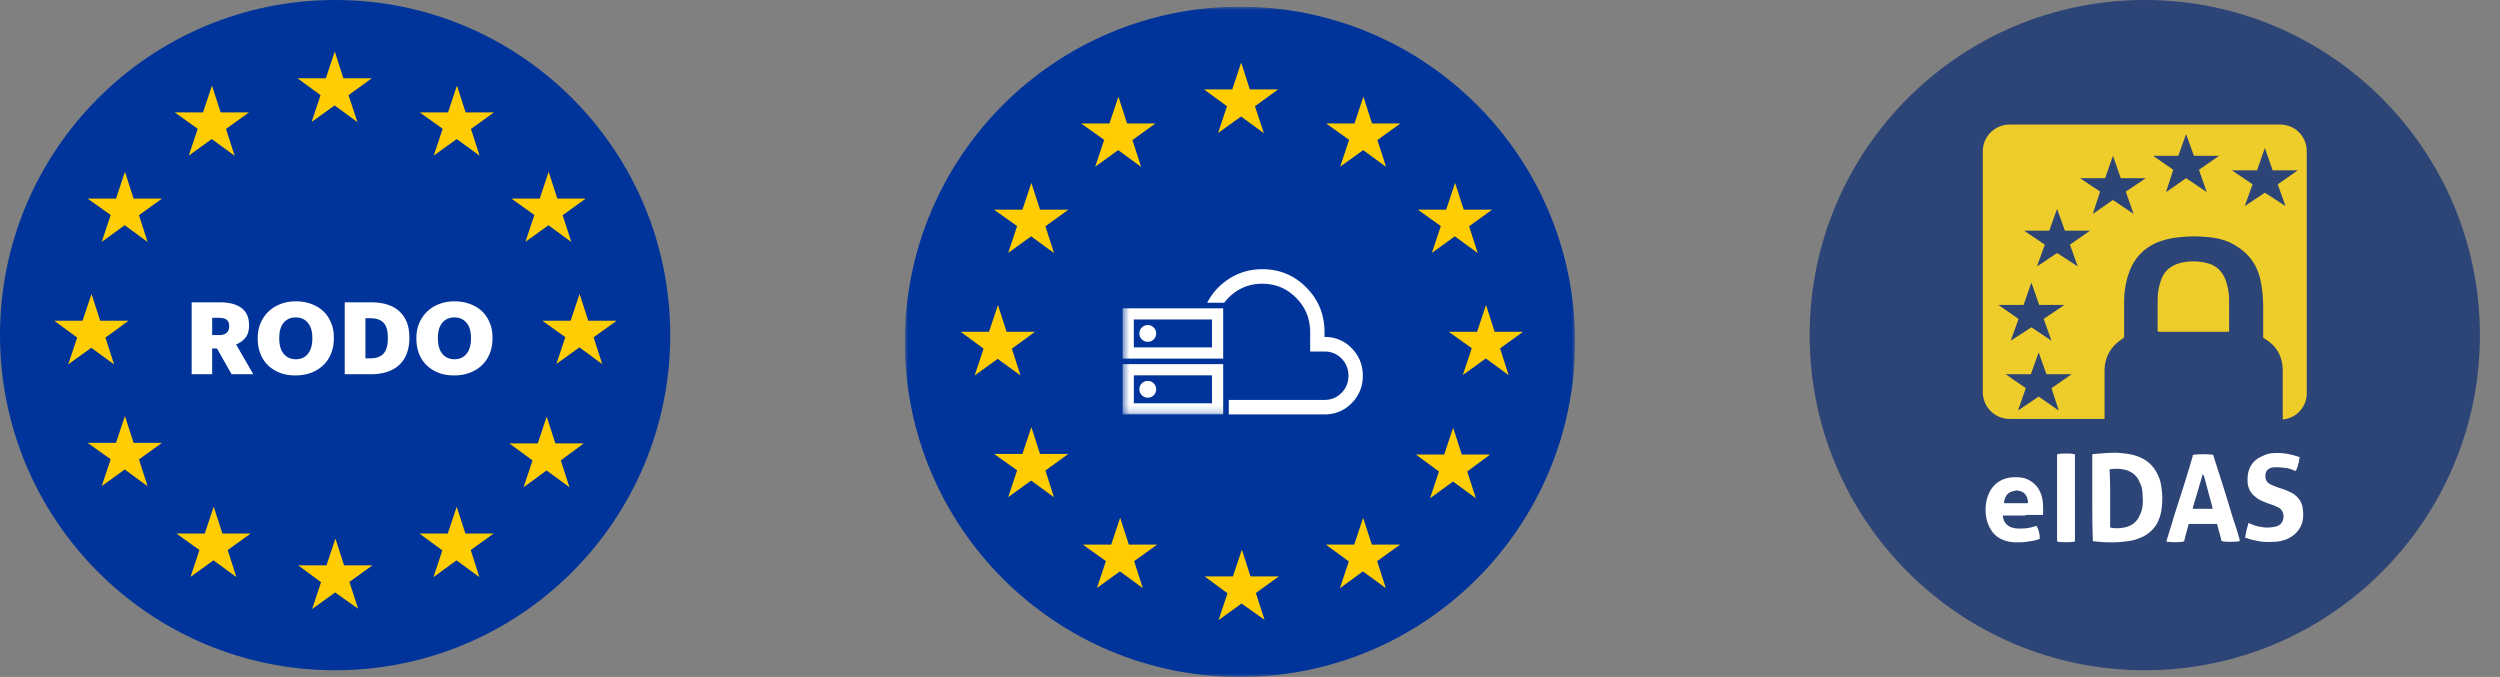
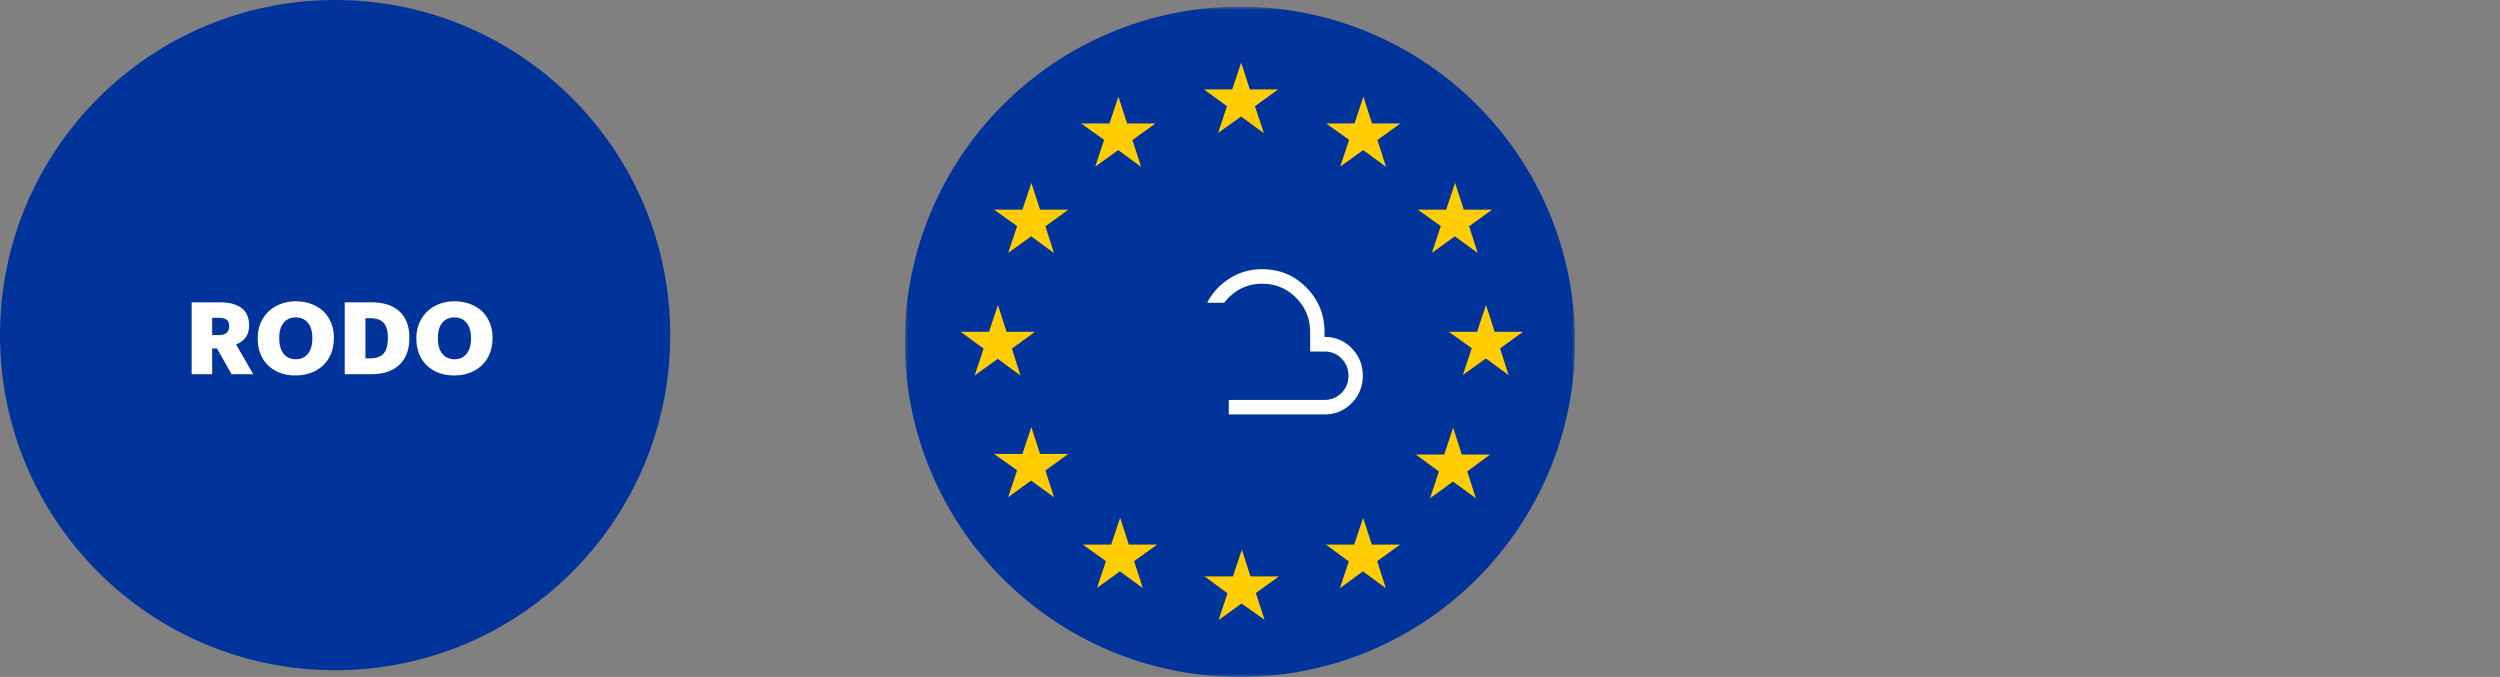
<svg xmlns="http://www.w3.org/2000/svg" width="373" height="101" viewBox="0 0 373 101" fill="none">
  <rect x="0" y="0" width="373" height="101" fill="#808080" stroke="none" />
  <g clip-path="url(#a)">
    <g clip-path="url(#b)">
      <title>eIDAS</title>
      <path d="M320 100c27.614 0 50-22.386 50-50S347.614 0 320 0s-50 22.386-50 50 22.386 50 50 50Z" fill="#2D4476" />
      <path d="M312.167 74.25V68c0-.25 0-.25.25-.25.583-.083 1.25-.083 1.833-.166.667 0 1.333-.083 2 0 1.083.083 2.25.25 3.25.75 1.25.583 2.083 1.583 2.583 2.833.334.75.417 1.584.5 2.417.084 1 0 2-.166 2.917-.25 1-.584 1.833-1.334 2.583-.583.583-1.25 1-2 1.25-.75.333-1.583.417-2.416.5-.667.083-1.25.083-1.917.083-.833 0-1.667-.083-2.417-.166-.083 0-.083-.084-.083-.167v-.167c-.083-2-.083-4.083-.083-6.166Zm2.666.084V78.5c0 .166 0 .166.167.25a5.591 5.591 0 0 0 1.667 0c.583-.084 1.083-.25 1.583-.584.667-.5 1-1.166 1.25-1.916s.25-1.584.167-2.334c0-.666-.084-1.333-.417-1.916-.333-.917-1-1.5-1.917-1.834-.833-.25-1.583-.25-2.416-.166-.167 0-.167.083-.167.166.083 1.334.083 2.75.083 4.167ZM332.75 80.834c-.417 0-.75 0-1.167-.083-.083 0-.166-.084-.166-.167-.167-.75-.417-1.5-.584-2.25 0-.167-.083-.167-.25-.167h-3.833c-.167 0-.25.084-.25.167-.167.75-.417 1.5-.583 2.25 0 .167-.084.167-.25.25-.75.083-1.5.083-2.25 0-.167 0-.167 0-.167-.167.417-1.333.833-2.666 1.25-4.083.917-2.833 1.833-5.667 2.667-8.583 0-.167.083-.167.25-.167.916-.083 1.75-.083 2.666 0 .084 0 .167.083.167.167.5 1.666 1.083 3.333 1.583 5 .5 1.5.917 3.083 1.417 4.583.333 1 .667 2 .917 3 0 .167 0 .167-.084.167-.416.083-.916.083-1.333.083Zm-4.083-10.167c-.084.084-.084.084 0 0-.5 1.75-1 3.417-1.5 5.084 0 .083 0 .166.083.166H330c.083 0 .167 0 .083-.166v-.084c-.416-1.583-.833-3.083-1.25-4.666-.083-.084-.166-.167-.166-.334ZM339.833 67.584c1.084 0 2.167.25 3.167.583.083 0 .167.084.083.167a6.608 6.608 0 0 1-.5 1.833c-.083.084-.083.084-.166.084-.417-.167-.75-.334-1.25-.417-.667-.083-1.417-.167-2.167-.083-.667.166-1 .583-1 1.25 0 .75.333 1.083.917 1.333.666.333 1.333.5 2 .75.416.167.833.333 1.25.583.833.584 1.333 1.334 1.416 2.334.084.666.084 1.25-.083 1.916-.333 1.167-1.167 2-2.25 2.5-.667.25-1.25.417-2 .417-1 .083-2 0-3-.25-.333-.083-.75-.167-1.083-.333-.167.083-.167.083-.167-.167.083-.5.167-1 .333-1.5 0-.167.084-.25.084-.417 0-.083.083-.166.166-.083.5.167 1 .417 1.584.5.75.167 1.5.167 2.25 0 .416-.083.75-.25 1-.583.416-.584.5-1.834-.584-2.334-.5-.25-1-.416-1.5-.583-.583-.25-1.166-.417-1.666-.833-.834-.584-1.25-1.334-1.334-2.334 0-.583 0-1.083.167-1.666.333-1.084 1.083-1.834 2.167-2.25.666-.334 1.25-.417 2.166-.417ZM301.833 76.916H299c-.167 0-.167 0-.167.166.084.5.25.917.667 1.25.333.334.833.417 1.25.5 1 .084 2 0 2.917-.333.166-.083.166 0 .25.083.25.5.416 1.084.416 1.667 0 .083 0 .167-.083.167-.583.25-1.25.333-1.917.416-.5.084-.916.084-1.416.084-.917 0-1.834-.167-2.667-.667-.917-.583-1.417-1.417-1.75-2.417a6.331 6.331 0 0 1-.25-1.75c0-1.083.25-2.166.833-3.083.667-1 1.667-1.583 2.834-1.75.833-.083 1.583-.083 2.333.167 1.083.416 1.833 1.166 2.25 2.25.333.833.333 1.75.333 2.666v.334c0 .166 0 .166-.25.166h-2.25c-.083.084-.25.084-.5.084Zm-1.083-1.834h1.667c.083 0 .166 0 .166-.166 0-.167-.083-.334-.083-.5-.167-.584-.583-1.084-1.25-1.167-.25-.083-.5-.083-.75 0-.333.083-.667.167-.917.417-.333.333-.5.75-.583 1.25 0 .166 0 .166.167.166h1.583ZM309.583 74.333v6.25c0 .166 0 .25-.166.25a10.93 10.93 0 0 1-2.334 0c-.083 0-.166-.084-.166-.167v-12.75c0-.083 0-.167.083-.167.5-.083 1-.083 1.5-.083.25 0 .583 0 .833.083.25 0 .25 0 .25.25v6.334Z" fill="#fff" />
-       <path d="M327.25 49.584h-5.167c-.166 0-.25-.083-.25-.25v-4.167c0-1 .084-2 .417-3 .417-1.5 1.417-2.5 2.917-2.833a8.126 8.126 0 0 1 4 0c1.5.333 2.5 1.333 2.916 2.833.25.917.417 1.75.417 2.667v4.583c0 .167-.083.167-.167.167h-5.083Z" fill="#2D4476" />
      <path d="M340.167 18.584h-40.334c-2.166 0-4 1.75-4 4v35.917c0 2.166 1.75 4 4 4H314v-7.167c0-1.5.5-2.833 1.583-3.917.334-.333.75-.666 1.167-.916.083-.084.167-.167.167-.25v-5.167c0-1.583.25-3.167.833-4.667.833-2.166 2.417-3.666 4.583-4.416 1.167-.417 2.334-.584 3.5-.667 1-.083 2-.083 3 0 1.667.083 3.334.417 4.75 1.333 2.084 1.25 3.334 3.084 3.75 5.5.25 1.25.334 2.584.334 3.834v4.25c0 .083 0 .166.166.25 1.834 1.083 2.75 2.666 2.75 4.833v7.25a3.912 3.912 0 0 0 3.584-3.917V22.584c0-2.25-1.75-4-4-4Z" fill="#EECC2A" />
      <path d="M332.417 49.5c.166 0 .166 0 .166-.167V44.75c0-.917-.166-1.833-.416-2.667-.5-1.5-1.417-2.5-2.917-2.833a8.126 8.126 0 0 0-4 0c-1.5.417-2.5 1.333-2.917 2.833-.333 1-.416 2-.416 3v4.167c0 .167.083.25.25.25h10.25Z" fill="#EECC2A" />
      <path d="m337.917 22.084 1.166 3.333h3.75l-3 2.084L341 30.75l-3.083-2-3 2 1.166-3.25L333 25.417h3.75l1.167-3.333ZM326.167 20l1.166 3.25h3.75l-3 2.083 1.167 3.334-3.083-2.084-3 2.084 1.083-3.334-3-2.083H325l1.167-3.25ZM315.25 23.25l1.167 3.333h3.75l-3 2 1.166 3.334-3.083-2.084-3 2.084 1.083-3.334-3-2h3.75l1.167-3.333ZM306.917 31.166l1.166 3.25h3.75l-3 2.083L310 39.75l-3.083-2-3 2 1.166-3.25L302 34.416h3.75l1.167-3.25ZM303.083 42.166l1.167 3.333H308l-3.083 2.084 1.166 3.25-3-2-3.083 2 1.167-3.25-3-2.084h3.75l1.166-3.333ZM304.167 52.584l1.166 3.25h3.75l-3 2.083 1.084 3.334-3-2.084-3.084 2.084 1.167-3.334-3-2.083H303l1.167-3.25Z" fill="#2D4476" />
    </g>
    <g clip-path="url(#c)">
      <title>EU Servers</title>
      <mask id="d" style="mask-type:luminance" maskUnits="userSpaceOnUse" x="135" y="1" width="100" height="100">
        <path d="M235 1H135v100h100V1Z" fill="#fff" />
      </mask>
      <g mask="url(#d)">
        <path d="M185 101c27.614 0 50-22.386 50-50S212.614 1 185 1s-50 22.386-50 50 22.386 50 50 50Z" fill="#00349A" />
        <path d="M179.627 13.334h4.226l1.334-4 1.286 4h4.234l-3.467 2.513 1.333 4.034-3.406-2.5-3.434 2.466 1.334-4-3.44-2.513Zm18.233 5.087h4.227l1.333-4 1.287 4h4.233l-3.433 2.473 1.293 4-3.413-2.493-3.434 2.466 1.334-4-3.427-2.446ZM179.727 86h4.226l1.334-4 1.286 4h4.234l-3.434 2.473 1.294 4-3.427-2.427-3.433 2.474 1.333-4-3.413-2.52Zm18.086-4.747h4.234l1.333-4 1.293 4h4.227l-3.427 2.467 1.287 4.033-3.413-2.5-3.44 2.513 1.333-4-3.427-2.513Zm13.427-13.44h4.233l1.334-4 1.293 4h4.227l-3.414 2.533 1.287 4-3.413-2.5-3.427 2.5 1.333-4-3.453-2.533Zm4.913-18.307h4.227l1.333-4 1.294 4h4.233l-3.433 2.474 1.286 4-3.406-2.5-3.434 2.473 1.334-4-3.434-2.447Zm-4.613-18.22h4.227l1.333-4 1.293 4h4.227l-3.433 2.474 1.293 4-3.413-2.5-3.434 2.473 1.334-4-3.427-2.447Zm-49.98 49.967h4.233l1.334-4 1.293 4h4.227l-3.434 2.467 1.294 4.033-3.414-2.5-3.426 2.467 1.333-4-3.44-2.467Zm-13.247-13.527h4.234l1.333-4 1.293 4h4.227l-3.427 2.474 1.287 4-3.413-2.5-3.427 2.473 1.333-4-3.44-2.447Zm-4.98-18.22h4.227l1.333-4 1.294 4h4.233l-3.447 2.514 1.287 4-3.407-2.474-3.433 2.474 1.333-4-3.42-2.514Zm4.98-18.22h4.234l1.333-4 1.293 4h4.227l-3.427 2.474 1.287 4-3.413-2.5-3.427 2.473 1.333-4-3.44-2.447ZM161.3 18.421h4.233l1.334-4 1.293 4h4.227l-3.427 2.473 1.287 4-3.414-2.493-3.426 2.466 1.333-4-3.44-2.446Z" fill="#FFCD02" />
        <mask id="e" style="mask-type:alpha" maskUnits="userSpaceOnUse" x="167" y="43" width="18" height="19">
-           <path d="M185 43.5h-17.5v18.333H185V43.5Z" fill="#D9D9D9" />
-         </mask>
+           </mask>
        <g mask="url(#e)">
          <path d="M171.25 48.5c-.347 0-.642.121-.885.365a1.202 1.202 0 0 0-.365.885c0 .347.121.642.365.885.243.244.538.365.885.365s.642-.121.885-.365c.243-.243.365-.538.365-.885s-.122-.642-.365-.885a1.205 1.205 0 0 0-.885-.365Zm0 8.333c-.347 0-.642.122-.885.365a1.202 1.202 0 0 0-.365.885c0 .348.121.643.365.886.243.243.538.364.885.364s.642-.121.885-.364.365-.538.365-.886c0-.347-.122-.642-.365-.885a1.205 1.205 0 0 0-.885-.365ZM167.5 53.5V46h15v7.5h-15Zm1.667-5.833v4.166h11.666v-4.166h-11.666ZM167.5 61.833v-7.5h15v7.5h-15ZM169.167 56v4.167h11.666V56h-11.666Z" fill="#fff" />
        </g>
        <path fill-rule="evenodd" clip-rule="evenodd" d="M180.116 45.166h2.532c.191-.248.402-.489.632-.72 1.393-1.41 3.077-2.113 5.053-2.113 1.977 0 3.661.704 5.054 2.112 1.393 1.408 2.089 3.112 2.089 5.11v2.889h2.143c1 0 1.845.349 2.536 1.047.69.698 1.036 1.553 1.036 2.564 0 1.011-.346 1.866-1.036 2.564-.691.698-1.536 1.047-2.536 1.047h-14.286v2.167h14.286c1.594 0 2.944-.56 4.052-1.68 1.108-1.121 1.662-2.487 1.662-4.098 0-1.522-.502-2.836-1.508-3.942-1.005-1.105-2.261-1.717-3.766-1.836h-.44v-.722c0-2.613-.901-4.831-2.705-6.654-1.803-1.823-3.996-2.735-6.581-2.735-2.188 0-4.127.686-5.817 2.058a9.04 9.04 0 0 0-2.4 2.942Z" fill="#fff" />
      </g>
    </g>
    <g clip-path="url(#f)">
      <title>RODO</title>
      <path d="M50 100c27.614 0 50-22.386 50-50S77.614 0 50 0 0 22.386 0 50s22.386 50 50 50Z" fill="#00349A" />
-       <path d="M44.387 11.68h4.226l1.334-4 1.286 4h4.234L52 14.193l1.333 4.033-3.406-2.5-3.434 2.467 1.334-4-3.44-2.513Zm18.233 5.086h4.227l1.333-4 1.287 4H73.7l-3.433 2.474 1.293 4-3.413-2.494-3.434 2.467 1.334-4-3.427-2.447Zm-18.133 67.58h4.226l1.334-4 1.286 4h4.234l-3.434 2.474 1.294 4L50 88.393l-3.433 2.473 1.333-4-3.413-2.52ZM62.573 79.6h4.234l1.333-4 1.293 4h4.227l-3.427 2.466L71.52 86.1l-3.413-2.5-3.44 2.513 1.333-4-3.427-2.513ZM76 66.16h4.233l1.334-4 1.293 4h4.227l-3.414 2.533 1.287 4-3.413-2.5-3.427 2.5 1.333-4L76 66.16Zm4.913-18.307h4.227l1.333-4 1.294 4H92l-3.433 2.473 1.286 4-3.406-2.5-3.434 2.474 1.334-4-3.434-2.447ZM76.3 29.633h4.227l1.333-4 1.293 4h4.227l-3.433 2.473 1.293 4-3.413-2.5-3.434 2.474 1.334-4-3.427-2.447ZM26.32 79.6h4.233l1.334-4 1.293 4h4.227l-3.434 2.466 1.294 4.034-3.414-2.5-3.426 2.466 1.333-4-3.44-2.466ZM13.073 66.073h4.234l1.333-4 1.293 4h4.227l-3.427 2.473 1.287 4-3.413-2.5-3.427 2.474 1.333-4-3.44-2.447Zm-4.98-18.22h4.227l1.333-4 1.294 4h4.233l-3.447 2.513 1.287 4-3.407-2.473-3.433 2.473 1.333-4-3.42-2.513Zm4.98-18.22h4.234l1.333-4 1.293 4h4.227l-3.427 2.473 1.287 4-3.413-2.5-3.427 2.474 1.333-4-3.44-2.447ZM26.06 16.766h4.233l1.334-4 1.293 4h4.227L33.72 19.24l1.287 4-3.414-2.494-3.426 2.467 1.333-4-3.44-2.447Z" fill="#FFCD02" />
      <path d="M28.595 45.107h4.2c1.41 0 2.49.285 3.24.855.75.56 1.125 1.41 1.125 2.55v.06c0 .77-.185 1.38-.555 1.83-.36.44-.82.77-1.38.99l2.565 4.44h-3.24l-2.175-3.84h-.72v3.84h-3.06V45.107Zm4.05 4.89c.52 0 .905-.11 1.155-.33.26-.22.39-.545.39-.975v-.06c0-.44-.13-.75-.39-.93-.26-.19-.64-.285-1.14-.285h-1.005v2.58h.99ZM44.14 53.599c.76 0 1.36-.27 1.8-.81.44-.55.66-1.31.66-2.28v-.12c0-.96-.225-1.705-.675-2.235-.44-.53-1.04-.795-1.8-.795s-1.36.265-1.8.795c-.44.52-.66 1.27-.66 2.25v.12c0 .98.225 1.74.675 2.28.45.53 1.05.795 1.8.795Zm-.06 2.415c-.87 0-1.65-.135-2.34-.405a5.205 5.205 0 0 1-1.77-1.125 4.824 4.824 0 0 1-1.125-1.725c-.26-.67-.39-1.41-.39-2.22v-.12c0-.82.145-1.565.435-2.235.29-.67.69-1.245 1.2-1.725s1.11-.85 1.8-1.11c.69-.26 1.435-.39 2.235-.39.82 0 1.575.125 2.265.375.7.25 1.305.605 1.815 1.065.5.47.89 1.04 1.17 1.71.29.66.435 1.405.435 2.235v.12c0 .83-.135 1.585-.405 2.265-.27.68-.655 1.26-1.155 1.74-.5.49-1.105.87-1.815 1.14-.7.27-1.485.405-2.355.405ZM55.227 53.462c.92 0 1.59-.24 2.01-.72.42-.49.63-1.235.63-2.235v-.12c0-1.03-.21-1.77-.63-2.22-.42-.46-1.1-.69-2.04-.69h-.675v5.985h.705Zm-3.795-8.355h3.9c1.9 0 3.33.46 4.29 1.38.97.91 1.455 2.195 1.455 3.855v.12c0 .84-.125 1.59-.375 2.25-.24.66-.6 1.22-1.08 1.68-.49.47-1.095.83-1.815 1.08-.72.24-1.55.36-2.49.36h-3.885V45.107ZM67.811 53.599c.76 0 1.36-.27 1.8-.81.44-.55.66-1.31.66-2.28v-.12c0-.96-.225-1.705-.674-2.235-.44-.53-1.04-.795-1.8-.795s-1.36.265-1.8.795c-.44.52-.66 1.27-.66 2.25v.12c0 .98.224 1.74.674 2.28.45.53 1.05.795 1.8.795Zm-.06 2.415c-.87 0-1.65-.135-2.34-.405a5.205 5.205 0 0 1-1.77-1.125 4.824 4.824 0 0 1-1.124-1.725c-.26-.67-.39-1.41-.39-2.22v-.12c0-.82.145-1.565.434-2.235.29-.67.69-1.245 1.2-1.725s1.11-.85 1.8-1.11c.69-.26 1.435-.39 2.235-.39.82 0 1.575.125 2.265.375.7.25 1.305.605 1.815 1.065.5.47.89 1.04 1.17 1.71.29.66.435 1.405.435 2.235v.12c0 .83-.134 1.585-.404 2.265-.27.68-.656 1.26-1.156 1.74-.5.49-1.105.87-1.815 1.14-.7.27-1.484.405-2.355.405Z" fill="#fff" />
    </g>
  </g>
  <defs>
    <clipPath id="a">
      <path fill="#fff" d="M0 0h373v101H0z" />
    </clipPath>
    <clipPath id="b">
-       <path fill="#fff" transform="translate(270)" d="M0 0h100v100H0z" />
-     </clipPath>
+       </clipPath>
    <clipPath id="c">
      <path fill="#fff" transform="translate(135 1)" d="M0 0h100v100H0z" />
    </clipPath>
    <clipPath id="f">
      <path fill="#fff" d="M0 0h100v100H0z" />
    </clipPath>
  </defs>
</svg>